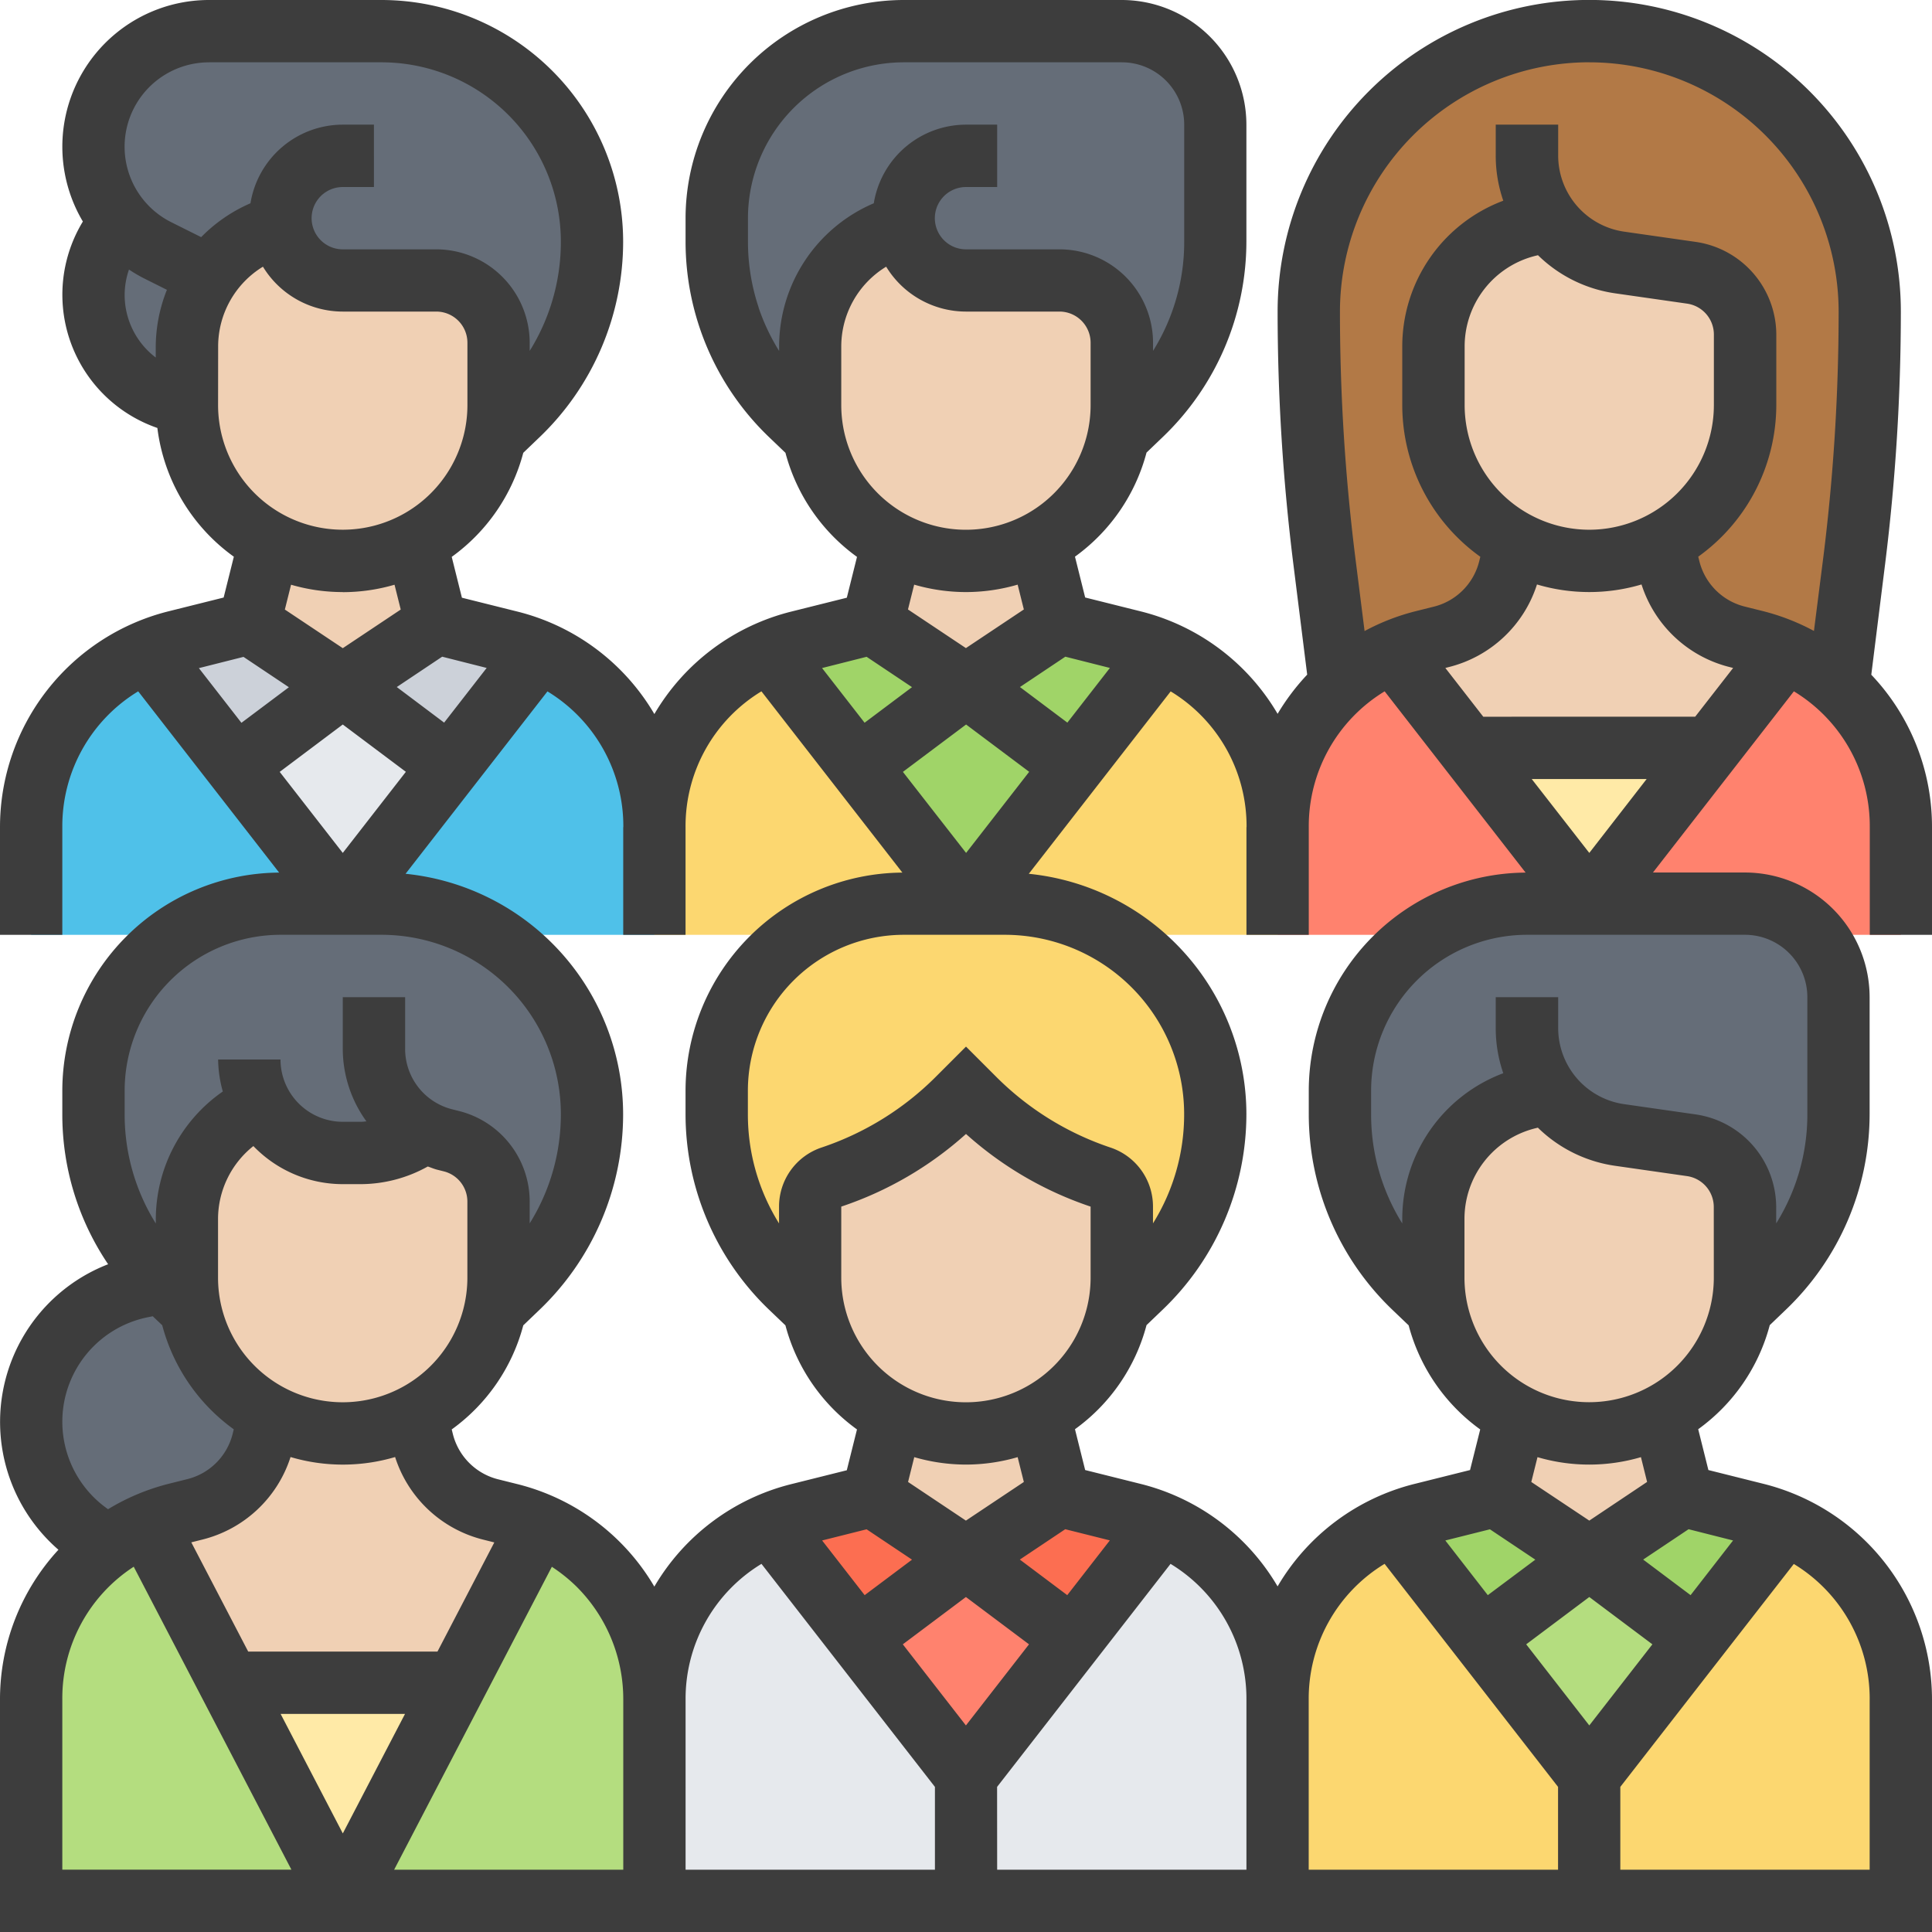
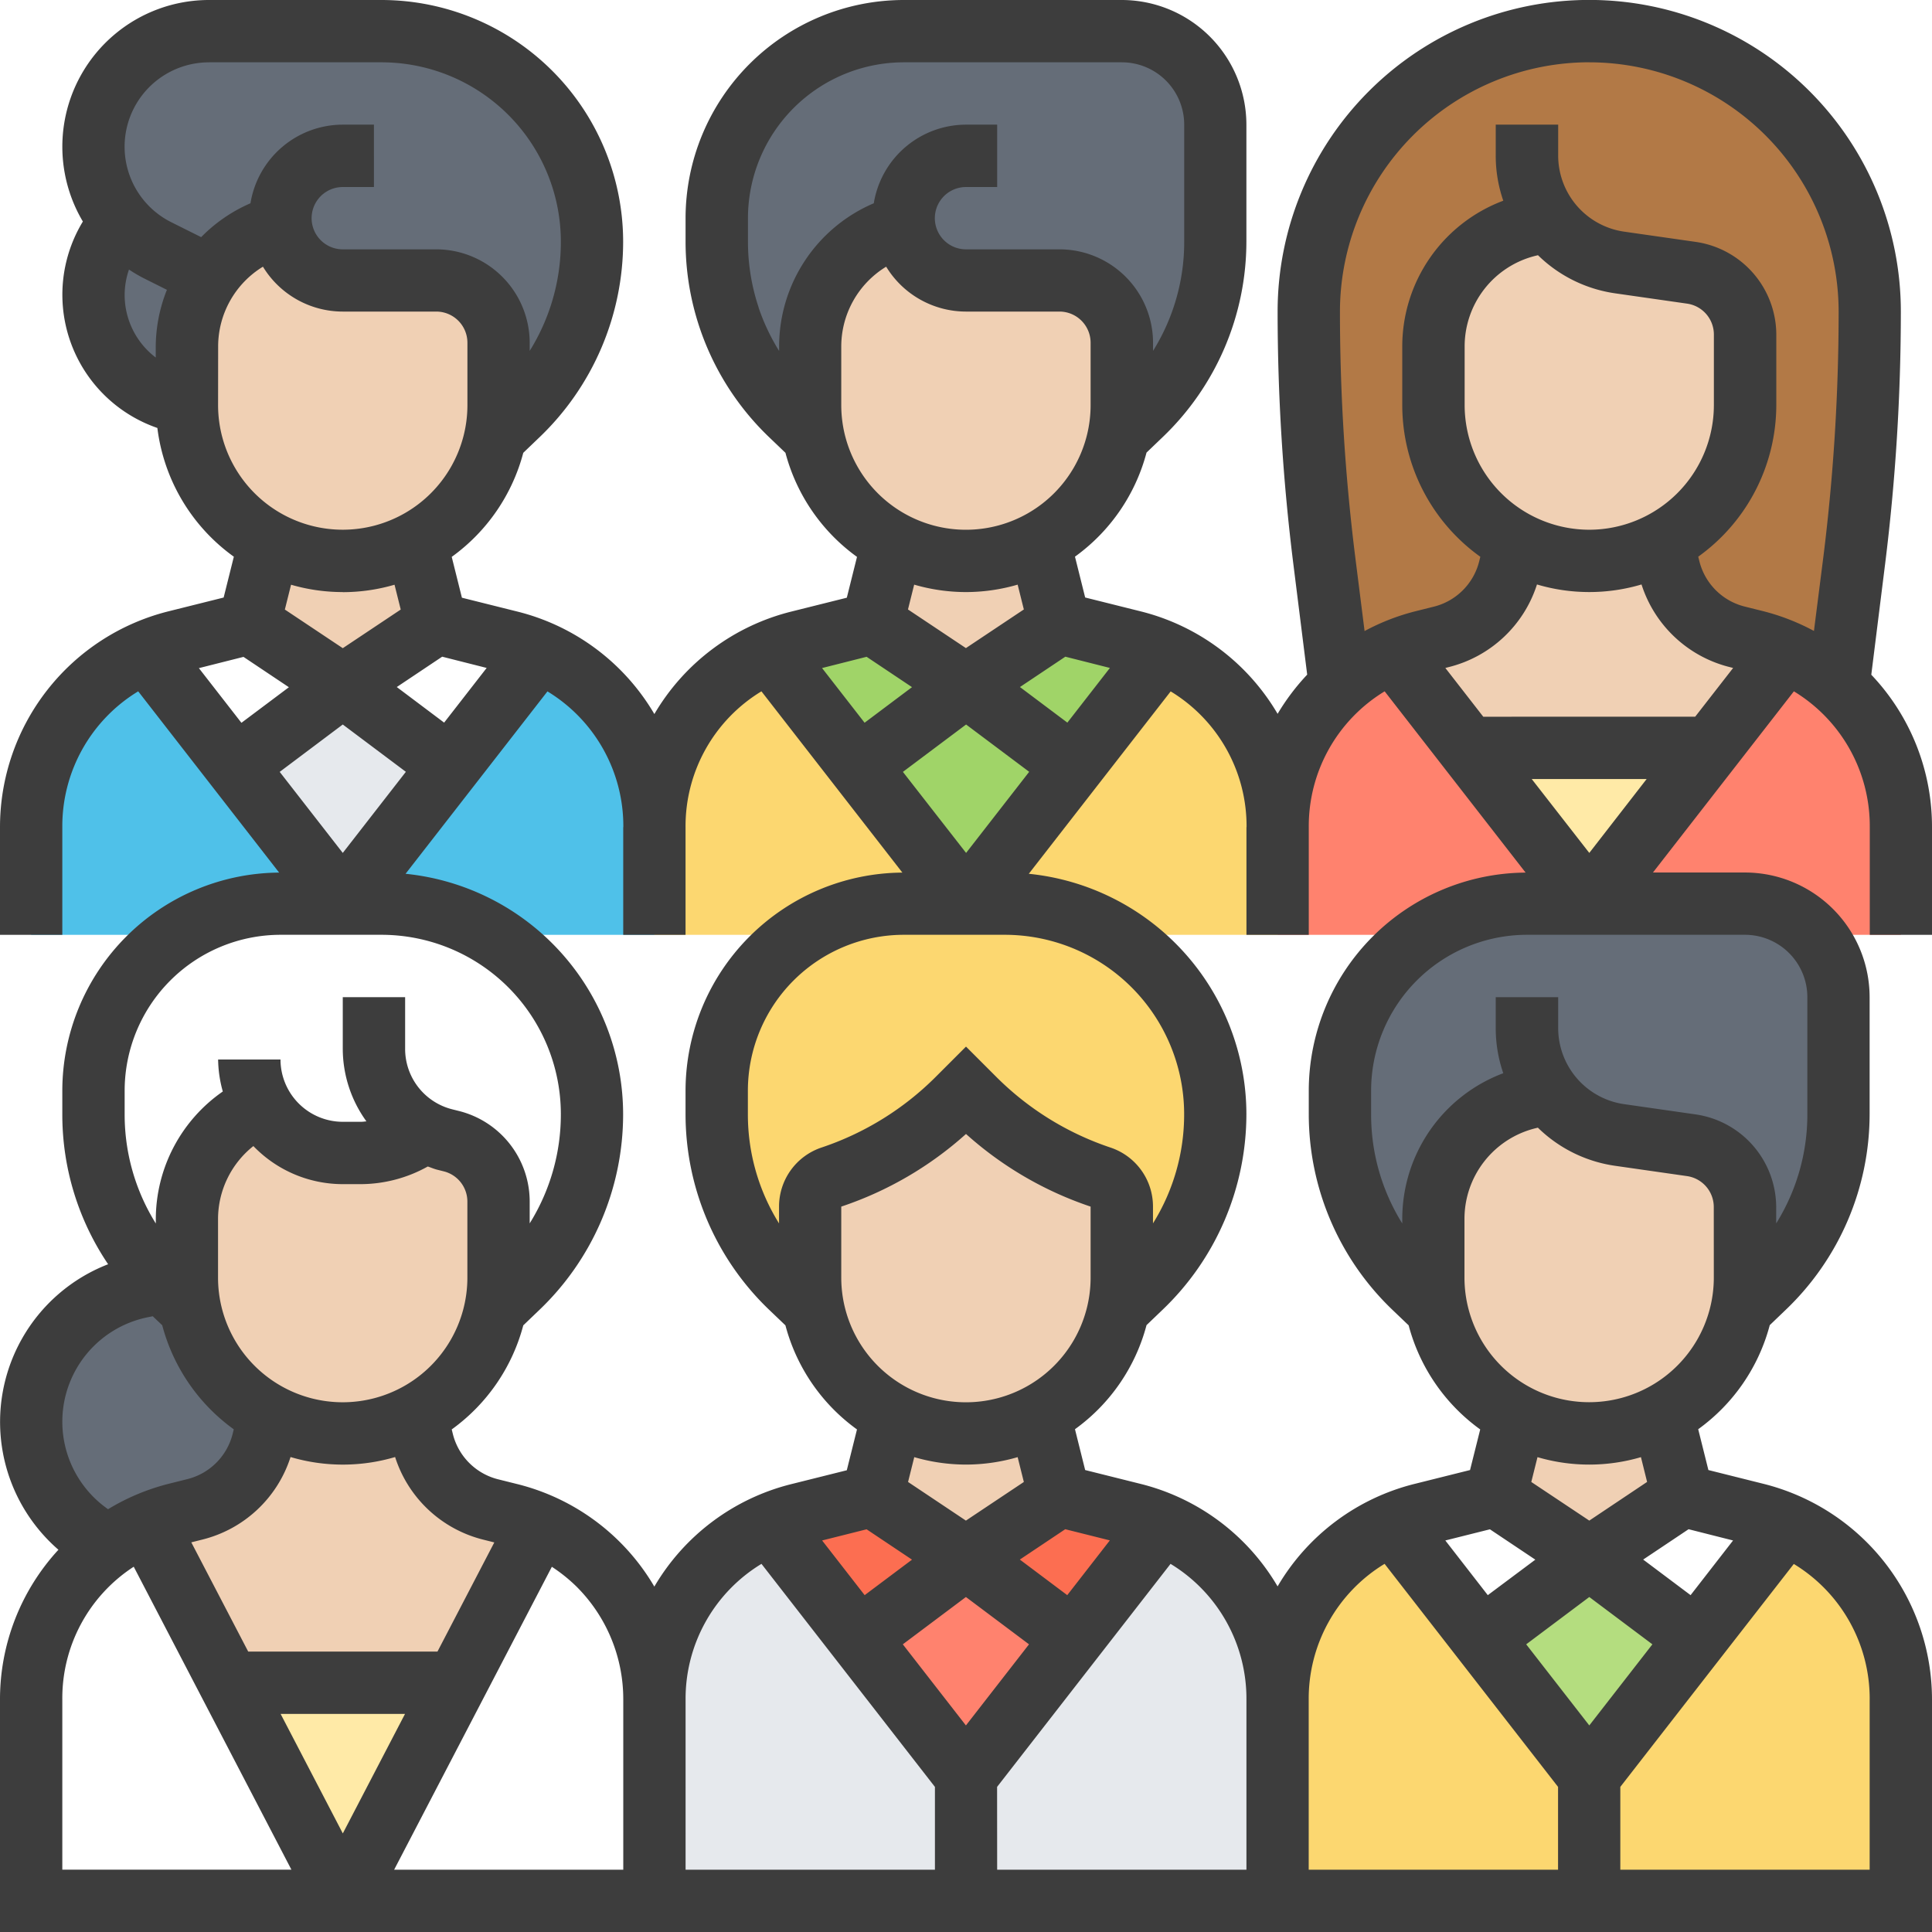
<svg xmlns="http://www.w3.org/2000/svg" width="89.106" height="89.106">
  <defs>
    <style>.a{fill:#656d78}.b{fill:#4fc1e9}.c{fill:#e6e9ed}.d{fill:#ccd1d9}.e{fill:#fcd770}.f{fill:#a0d468}.g{fill:#b4dd7f}.h{fill:#ff826e}.i{fill:#fc6e51}.k{fill:#ffeaa7}.l{fill:#f0d0b4}</style>
  </defs>
  <path class="a" d="M8.623 15.982v2.7l-.848-.287a5.173 5.173 0 01-2.515-1.84 5.076 5.076 0 01.33-6.322 5.263 5.263 0 001.667 1.293l2.386 1.193a5.7 5.7 0 00-1.02 3.262z" />
  <path class="b" d="M10.865 35.327l4.944 6.352h-2.872a8.5 8.5 0 00-5.2 1.753l-.23-.316h-6.07v-4.974a8.822 8.822 0 012.587-6.237 8.656 8.656 0 012.745-1.853zM30.181 38.142v4.973h-7.186l-1.437-.589a9.558 9.558 0 00-3.952-.848h-1.797l4.944-6.352 4.1-5.275a8.656 8.656 0 012.745 1.854 8.822 8.822 0 012.583 6.237z" />
  <path class="c" d="M20.753 35.326l-4.948 6.352-4.94-6.352 4.94-3.708z" />
-   <path class="d" d="M24.849 30.052l-4.1 5.275-4.94-3.709 4.312-2.874 3.377.848a8.8 8.8 0 011.351.46zM15.809 31.618l-4.944 3.708-4.1-5.275a8.8 8.8 0 011.351-.46l3.381-.847z" />
  <path class="e" d="M39.609 35.327l4.944 6.352h-2.872a8.527 8.527 0 00-4.168 1.078l-1.581.359h-5.751v-4.974a8.822 8.822 0 012.587-6.237 8.656 8.656 0 012.745-1.854zM58.925 38.142v4.973h-7.186l-.1.158a9.4 9.4 0 00-5.289-1.6h-1.797l4.944-6.352 4.1-5.275a8.656 8.656 0 012.745 1.854 8.822 8.822 0 012.583 6.242z" />
  <path class="f" d="M49.497 35.326l-4.948 6.352-4.94-6.352 4.94-3.708z" />
  <path class="f" d="M53.593 30.052l-4.1 5.275-4.94-3.709 4.312-2.874 3.377.848a8.8 8.8 0 011.351.46zM44.553 31.618l-4.944 3.708-4.1-5.275a8.8 8.8 0 011.351-.46l3.381-.847z" />
  <path class="a" d="M26.746 14.63a11.094 11.094 0 01-2.874 4.513l-1.02.977a6.772 6.772 0 00.144-1.437v-2.874a2.883 2.883 0 00-2.876-2.872h-4.309a2.872 2.872 0 01-2.846-2.515 5.741 5.741 0 00-3.32 2.3l-2.388-1.196a5.263 5.263 0 01-1.667-1.289 5.331 5.331 0 014.053-8.8h7.962a9.716 9.716 0 019.706 9.7 11.036 11.036 0 01-.561 3.492zM36.49 19.143a10.977 10.977 0 01-3.435-8.006V10.06a8.63 8.63 0 018.623-8.623h10.06a4.306 4.306 0 014.317 4.312v5.388a10.977 10.977 0 01-3.435 8.005l-1.02.977a6.772 6.772 0 00.144-1.437v-2.873a2.883 2.883 0 00-2.88-2.872h-4.309a2.872 2.872 0 01-2.846-2.515 5.732 5.732 0 00-4.34 5.562v2.7a6.772 6.772 0 00.144 1.437zM84.234 54.872a11.094 11.094 0 01-2.874 4.513l-1.02.977a6.773 6.773 0 00.144-1.437v-3.262a2.888 2.888 0 00-2.472-2.846l-3.32-.474a4.909 4.909 0 01-3.262-1.94l-.014.014-.949.23a5.762 5.762 0 00-4.355 5.576v2.7a6.773 6.773 0 00.144 1.437l-1.02-.977a10.977 10.977 0 01-3.437-8.004v-1.077a8.616 8.616 0 018.623-8.623h10.06a4.327 4.327 0 014.317 4.312v5.388a11.036 11.036 0 01-.565 3.493z" />
  <path class="e" d="M87.669 78.383v9.284H73.297V81.92l4.944-6.352 4.1-5.275a8.656 8.656 0 012.745 1.854 8.822 8.822 0 012.583 6.236zM73.297 81.92v5.749H58.925v-9.286a8.823 8.823 0 012.587-6.237 8.657 8.657 0 012.745-1.854l4.1 5.275z" />
  <path class="g" d="M78.241 75.568l-4.948 6.352-4.94-6.352 4.94-3.708z" />
-   <path class="f" d="M82.337 70.293l-4.1 5.275-4.94-3.709 4.312-2.874 3.377.848a8.8 8.8 0 011.351.46zM73.297 71.859l-4.944 3.708-4.1-5.275a8.8 8.8 0 011.351-.46l3.381-.847z" />
  <path class="c" d="M58.925 78.383v9.284H44.553V81.92l4.944-6.352 4.1-5.275a8.657 8.657 0 012.745 1.854 8.822 8.822 0 012.583 6.236zM44.553 81.92v5.749H30.181v-9.286a8.822 8.822 0 012.587-6.237 8.656 8.656 0 012.745-1.854l4.1 5.275z" />
  <path class="h" d="M49.497 75.568l-4.948 6.352-4.94-6.352 4.94-3.708z" />
  <path class="i" d="M53.593 70.293l-4.1 5.275-4.94-3.709 4.312-2.874 3.377.848a8.8 8.8 0 011.351.46zM44.553 71.859l-4.944 3.708-4.1-5.275a8.8 8.8 0 011.351-.46l3.381-.847z" />
  <path class="e" d="M36.49 59.385a10.977 10.977 0 01-3.435-8.006v-1.077a8.632 8.632 0 018.623-8.623h4.671a9.4 9.4 0 015.289 1.6 8.2 8.2 0 011.567 1.25 9.654 9.654 0 012.85 6.85 10.977 10.977 0 01-3.435 8.005l-1.02.977a6.772 6.772 0 00.144-1.437v-3.275a1.457 1.457 0 00-.977-1.365 14.846 14.846 0 01-5.821-3.593l-.388-.388-.388.388a14.846 14.846 0 01-5.826 3.588 1.457 1.457 0 00-.977 1.365v3.277a6.772 6.772 0 00.144 1.437z" />
  <path d="M85.513 25.826l-.719 5.792-.014.014a8.6 8.6 0 00-2.443-1.581 8.8 8.8 0 00-1.351-.46l-.862-.216a4.32 4.32 0 01-3.147-3.147l-.3-1.207a6.981 6.981 0 001.71-1.25 7.217 7.217 0 002.1-5.088v-3.262a2.888 2.888 0 00-2.472-2.846l-3.32-.474a4.909 4.909 0 01-3.262-1.94l-.014.014-.949.23a5.762 5.762 0 00-4.355 5.576v2.7a7.167 7.167 0 003.809 6.338l-.3 1.207a4.32 4.32 0 01-3.147 3.147l-.862.216a8.8 8.8 0 00-1.351.46 8.6 8.6 0 00-2.45 1.588l-.014-.014-.719-5.792a92.5 92.5 0 01-.719-11.459 12.935 12.935 0 0125.87 0 92.5 92.5 0 01-.719 11.454z" fill="#b27946" />
  <path class="h" d="M87.669 40.242v2.874h-3.981a4.226 4.226 0 00-3.2-1.437h-7.191l5.591-7.186 3.449-4.441a8.6 8.6 0 012.443 1.581c.1.086.2.172.3.273a8.822 8.822 0 012.589 6.236zM67.706 34.493l5.591 7.186h-2.872a8.6 8.6 0 00-4.771 1.437h-6.729v-4.974a8.822 8.822 0 012.587-6.237c.1-.1.2-.187.3-.273a8.6 8.6 0 012.443-1.581z" />
-   <path class="a" d="M26.746 54.872a11.094 11.094 0 01-2.874 4.513l-1.02.977a6.772 6.772 0 00.144-1.437v-3.506a2.862 2.862 0 00-2.17-2.788l-.315-.072a3.53 3.53 0 01-.934-.374v.014a4.849 4.849 0 01-2.918.977h-.848a4.293 4.293 0 01-3.765-2.213 5.766 5.766 0 00-3.421 5.26v2.7a6.773 6.773 0 00.144 1.437l-1.02-.977c-.072-.072-.158-.144-.23-.23v-.014a11.218 11.218 0 01-2.644-4.268 11.036 11.036 0 01-.564-3.492v-1.077a8.616 8.616 0 013.421-6.87 8.5 8.5 0 015.202-1.753h4.671a9.559 9.559 0 013.952.848 9.71 9.71 0 015.754 8.852 11.036 11.036 0 01-.561 3.492z" />
  <path class="a" d="M7.746 59.385l1.02.977a7.193 7.193 0 001.955 3.65 6.981 6.981 0 001.71 1.25l-.3 1.207a4.32 4.32 0 01-3.147 3.147l-.862.216a8.95 8.95 0 00-3.162 1.509v-.014l-.69-.46a6.358 6.358 0 012.283-11.525l.949-.187h.014c.072.086.158.158.23.23z" />
-   <path class="g" d="M10.578 77.608l5.231 10.06H1.437v-9.285a8.822 8.822 0 012.587-6.237l.934-.8a8.743 8.743 0 011.811-1.053zM30.181 78.383v9.284H15.809l5.231-10.06 3.809-7.314a8.656 8.656 0 012.745 1.854 8.822 8.822 0 012.587 6.236z" />
  <path class="k" d="M78.887 34.493l-5.591 7.186-5.59-7.186zM21.041 77.608l-5.232 10.06-5.231-10.06z" />
  <path class="l" d="M24.849 70.293l-3.809 7.315H10.578l-3.809-7.315a8.8 8.8 0 011.351-.46l.862-.216a4.32 4.32 0 003.147-3.147l.3-1.207a7.15 7.15 0 006.755 0l.3 1.207a4.32 4.32 0 003.147 3.147l.862.216a8.8 8.8 0 011.356.46z" />
  <path class="l" d="M20.823 52.63a2.862 2.862 0 012.17 2.788v3.507a6.773 6.773 0 01-.144 1.437 7.161 7.161 0 01-3.665 4.9 7.15 7.15 0 01-6.755 0 6.981 6.981 0 01-1.706-1.249 7.193 7.193 0 01-1.955-3.65 6.772 6.772 0 01-.145-1.438v-2.7a5.766 5.766 0 013.421-5.26 4.293 4.293 0 003.765 2.213h.848a4.849 4.849 0 002.918-.977v-.014a3.53 3.53 0 00.934.374zM44.553 66.111a7.05 7.05 0 003.377-.848l.934 3.722-4.312 2.874-4.311-2.874.934-3.722z" />
  <path class="l" d="M51.739 55.648v3.277a6.773 6.773 0 01-.144 1.437 7.161 7.161 0 01-3.665 4.9 7.05 7.05 0 01-3.377.848l-3.377-.848a6.981 6.981 0 01-1.71-1.25 7.193 7.193 0 01-1.955-3.65 6.772 6.772 0 01-.144-1.437v-3.277a1.457 1.457 0 01.977-1.365 14.846 14.846 0 005.823-3.593l.386-.388.388.388a14.846 14.846 0 005.821 3.593 1.457 1.457 0 01.977 1.365zM73.297 66.111l3.377-.848.934 3.722-4.312 2.874-4.311-2.874.934-3.722a7.05 7.05 0 003.378.848z" />
  <path class="l" d="M71.429 50.402a4.909 4.909 0 003.262 1.94l3.32.474a2.888 2.888 0 012.472 2.846v3.262a6.773 6.773 0 01-.144 1.437 7.193 7.193 0 01-1.955 3.65 6.981 6.981 0 01-1.71 1.25l-3.377.848a7.05 7.05 0 01-3.377-.848 7.161 7.161 0 01-3.665-4.9 6.772 6.772 0 01-.144-1.436v-2.7a5.762 5.762 0 014.355-5.576l.949-.23zM82.337 30.051l-3.449 4.441H67.706l-3.449-4.441a8.8 8.8 0 011.351-.46l.862-.216a4.32 4.32 0 003.147-3.147l.3-1.207a7.15 7.15 0 006.755 0l.3 1.207a4.32 4.32 0 003.147 3.147l.862.216a8.8 8.8 0 011.351.46z" />
  <path class="l" d="M71.429 10.161a4.909 4.909 0 003.262 1.94l3.32.474a2.888 2.888 0 012.472 2.846v3.262a7.217 7.217 0 01-2.1 5.088 7.192 7.192 0 01-8.465 1.25 7.167 7.167 0 01-3.807-6.337v-2.7a5.762 5.762 0 014.355-5.576l.949-.23zM44.553 25.869l3.377-.848.934 3.722-4.312 2.874-4.311-2.874.934-3.722a7.05 7.05 0 003.378.848z" />
  <path class="l" d="M51.739 15.808v2.874a6.773 6.773 0 01-.144 1.437 7.193 7.193 0 01-1.955 3.65 6.981 6.981 0 01-1.71 1.25l-3.377.848a7.05 7.05 0 01-3.377-.848 7.161 7.161 0 01-3.665-4.9 6.772 6.772 0 01-.144-1.436v-2.7a5.732 5.732 0 014.34-5.564 2.872 2.872 0 002.846 2.515h4.314a2.883 2.883 0 012.874 2.874zM15.809 25.869l3.377-.848.934 3.722-4.312 2.874-4.311-2.874.934-3.722a7.05 7.05 0 003.378.848z" />
  <path class="l" d="M22.995 15.808v2.874a6.773 6.773 0 01-.144 1.437 7.193 7.193 0 01-1.955 3.65 6.981 6.981 0 01-1.71 1.25l-3.377.848a7.05 7.05 0 01-3.377-.848 7.167 7.167 0 01-3.809-6.336v-2.7a5.739 5.739 0 014.34-5.564 2.872 2.872 0 002.846 2.515h4.314a2.883 2.883 0 012.874 2.874z" />
  <path d="M89.106 43.116v-4.968a10.179 10.179 0 00-2.8-7.029L86.945 26a94.334 94.334 0 00.724-11.631 14.372 14.372 0 00-28.744 0A94.334 94.334 0 0059.649 26l.64 5.115a10.36 10.36 0 00-1.364 1.808 10.177 10.177 0 00-6.334-4.731l-2.542-.635-.47-1.883a8.634 8.634 0 003.3-4.8l.73-.7a12.491 12.491 0 003.876-9.044V5.749A5.755 5.755 0 0051.739 0h-10.06a10.073 10.073 0 00-10.06 10.06v1.081a12.491 12.491 0 003.875 9.043l.732.7a8.639 8.639 0 003.3 4.8l-.47 1.883-2.542.635a10.177 10.177 0 00-6.334 4.731 10.177 10.177 0 00-6.334-4.731l-2.542-.635-.47-1.883a8.634 8.634 0 003.3-4.8l.73-.7a12.491 12.491 0 003.876-9.044A11.155 11.155 0 0017.6 0H9.641a6.765 6.765 0 00-5.819 10.217 6.5 6.5 0 003.436 9.521 8.615 8.615 0 003.527 5.938l-.47 1.883-2.542.635A10.261 10.261 0 000 38.148v4.968h2.874v-4.968a7.274 7.274 0 013.5-6.263l6.5 8.36a10.072 10.072 0 00-10 10.058v1.081a12.309 12.309 0 002.113 6.924 7.8 7.8 0 00-2.292 13.168A10.18 10.18 0 000 78.389v10.717h89.106V78.389a10.258 10.258 0 00-7.771-9.953l-2.542-.636-.47-1.883a8.634 8.634 0 003.3-4.8l.73-.7a12.491 12.491 0 003.876-9.044V45.99a5.755 5.755 0 00-5.749-5.749h-4.244l6.5-8.356a7.27 7.27 0 013.5 6.262v4.968zM70.645 35.93h5.3L73.3 39.338zm-2.235-2.874l-1.749-2.249.164-.042a5.723 5.723 0 004.062-3.809 8.479 8.479 0 004.822 0 5.723 5.723 0 004.06 3.809l.165.042-1.75 2.248zm4.89-8.624a5.755 5.755 0 01-5.749-5.749v-2.7a4.306 4.306 0 013.261-4.183l.121-.03a6.378 6.378 0 003.554 1.758l3.324.476a1.44 1.44 0 011.235 1.42v3.257a5.755 5.755 0 01-5.746 5.751zm0-21.558a11.511 11.511 0 0111.5 11.5 91.371 91.371 0 01-.7 11.275l-.439 3.451a10.2 10.2 0 00-2.324-.908l-.869-.217a2.871 2.871 0 01-2.091-2.091l-.052-.21a8.617 8.617 0 003.6-6.995v-3.252a4.333 4.333 0 00-3.7-4.268l-3.325-.476a3.547 3.547 0 01-3.035-3.5V5.749h-2.88v1.437a6.333 6.333 0 00.348 2.071 7.179 7.179 0 00-4.659 6.729v2.7a8.609 8.609 0 003.6 6.993l-.052.21a2.871 2.871 0 01-2.093 2.091l-.868.217a10.19 10.19 0 00-2.325.908l-.436-3.46a91.329 91.329 0 01-.7-11.273 11.511 11.511 0 0111.5-11.5zM57.488 38.148v4.968h2.874v-4.968a7.274 7.274 0 013.5-6.263l6.5 8.36a10.072 10.072 0 00-10 10.058v1.081a12.491 12.491 0 003.875 9.043l.732.7a8.639 8.639 0 003.3 4.8L67.8 67.8l-2.542.635a10.177 10.177 0 00-6.334 4.731 10.177 10.177 0 00-6.334-4.731l-2.541-.635-.47-1.883a8.634 8.634 0 003.3-4.8l.73-.7a12.491 12.491 0 003.876-9.044A11.155 11.155 0 0047.449 40.3l6.544-8.412a7.27 7.27 0 013.5 6.262zM73.3 73.656l2.91 2.182-2.91 3.741-2.91-3.741zM11.69 52.862a5.728 5.728 0 004.119 1.752h.842a6.383 6.383 0 003.079-.814c.147.049.286.111.437.149l.3.075a1.437 1.437 0 011.089 1.4v3.5a5.75 5.75 0 11-11.5 0v-2.7a4.306 4.306 0 011.63-3.366zM13.4 67.2a8.5 8.5 0 004.823 0 5.723 5.723 0 004.06 3.809l.515.129-2.621 5.034h-8.73l-2.624-5.037.513-.129A5.721 5.721 0 0013.4 67.2zm5.28 11.847l-2.869 5.512-2.869-5.512zm6.772-6.785a7.432 7.432 0 011.131.907 7.33 7.33 0 012.163 5.221v7.843H18.178zm6.168 6.128a7.274 7.274 0 013.5-6.263l8 10.287v3.819h-11.5zm6.28-25.468a2.872 2.872 0 00-1.97 2.728v.775a9.487 9.487 0 01-1.437-5.042V50.3a7.194 7.194 0 017.186-7.186h4.668a8.275 8.275 0 018.267 8.267 9.487 9.487 0 01-1.437 5.042v-.773a2.867 2.867 0 00-1.965-2.725 13.5 13.5 0 01-5.249-3.245l-1.41-1.41-1.408 1.408a13.5 13.5 0 01-5.245 3.244zm6.657-19.507l2.91 2.182-2.91 3.741-2.914-3.738zM38.8 55.65a16.37 16.37 0 005.753-3.35 16.392 16.392 0 005.747 3.35v3.275a5.75 5.75 0 01-11.5 0zm5.749 23.929l-2.91-3.741 2.91-2.182 2.91 2.182zm4.674-6.009l-2.187-1.641 2.094-1.4 2.057.515zm-4.674-6.022a8.555 8.555 0 002.386-.343l.286 1.145-2.672 1.782-2.668-1.782.286-1.145a8.555 8.555 0 002.386.343zm-4.58 2.985l2.094 1.4-2.184 1.637-1.962-2.522zm6.018 11.88l8-10.286a7.274 7.274 0 013.5 6.262v7.843H45.99zm14.372-4.024a7.274 7.274 0 013.5-6.263l8 10.287v3.819h-11.5zm8.26-4.819l-1.959-2.522 2.057-.515 2.094 1.4zM51.19 30.806l-1.962 2.522-2.187-1.641 2.094-1.4zm-16.2-16.625a9.564 9.564 0 01-.493-3.04V10.06a7.194 7.194 0 017.186-7.186h10.06a2.877 2.877 0 012.874 2.874v5.392a9.487 9.487 0 01-1.437 5.042v-.374a4.317 4.317 0 00-4.315-4.308h-4.312a1.437 1.437 0 110-2.874h1.437V5.749h-1.437A4.318 4.318 0 0040.3 9.375a7.181 7.181 0 00-4.366 6.611v.2a9.585 9.585 0 01-.948-2.005zm3.81 1.805a4.315 4.315 0 012.071-3.686 4.315 4.315 0 003.682 2.07h4.312a1.438 1.438 0 011.435 1.439v2.874a5.75 5.75 0 01-11.5 0zm5.749 11.321a8.555 8.555 0 002.386-.343l.286 1.145-2.672 1.782-2.672-1.782.286-1.145a8.555 8.555 0 002.39.343zm-4.58 2.985l2.094 1.4-2.187 1.641-1.962-2.522zm-11.225 7.856v4.968h2.874v-4.968a7.274 7.274 0 013.5-6.263l6.5 8.36a10.072 10.072 0 00-10 10.058v1.081a12.491 12.491 0 003.875 9.043l.732.7a8.639 8.639 0 003.3 4.8l-.47 1.883-2.542.635a10.177 10.177 0 00-6.334 4.731 10.179 10.179 0 00-6.332-4.731l-.87-.217a2.871 2.871 0 01-2.091-2.091l-.052-.21a8.639 8.639 0 003.3-4.8l.73-.7a12.48 12.48 0 003.875-9.044A11.155 11.155 0 0018.705 40.3l6.544-8.412a7.27 7.27 0 013.5 6.262zm-12.935-4.733l2.91 2.182-2.91 3.741L12.9 35.6zm6.637-2.609l-1.962 2.522-2.184-1.641 2.094-1.4zM9.641 2.874H17.6a8.275 8.275 0 018.267 8.267 9.487 9.487 0 01-1.437 5.042v-.374a4.317 4.317 0 00-4.309-4.309h-4.312a1.437 1.437 0 010-2.874h1.437V5.749h-1.437a4.318 4.318 0 00-4.257 3.626 7.169 7.169 0 00-2.274 1.562L7.9 10.249a3.892 3.892 0 011.739-7.374zM5.749 13.6a3.6 3.6 0 01.2-1.168 6.772 6.772 0 00.664.392l1.085.543a7.153 7.153 0 00-.515 2.623v.5a3.624 3.624 0 01-1.434-2.89zm4.312 2.39a4.315 4.315 0 012.066-3.69 4.315 4.315 0 003.682 2.07h4.312a1.438 1.438 0 011.437 1.437v2.874a5.75 5.75 0 01-11.5 0zm5.749 11.321a8.555 8.555 0 002.386-.343l.286 1.145-2.672 1.782-2.672-1.782.286-1.145a8.555 8.555 0 002.385.339zm-4.58 2.985l2.094 1.4-2.189 1.641-1.962-2.522zM5.749 50.3a7.194 7.194 0 017.186-7.186H17.6a8.275 8.275 0 018.267 8.267 9.487 9.487 0 01-1.437 5.042v-1a4.308 4.308 0 00-3.268-4.184l-.3-.075a2.871 2.871 0 01-2.177-2.79V45.99h-2.876v2.381a5.72 5.72 0 001.091 3.348c-.082.006-.164.02-.247.02h-.842a2.877 2.877 0 01-2.874-2.874H10.06a5.7 5.7 0 00.216 1.476 7.182 7.182 0 00-3.09 5.887v.2a9.487 9.487 0 01-1.437-5.042zm1.086 10.449l.21-.042.437.415a8.639 8.639 0 003.3 4.8l-.052.21a2.871 2.871 0 01-2.09 2.087l-.868.217a10.183 10.183 0 00-2.788 1.17 4.915 4.915 0 011.851-8.857zm-3.961 17.64a7.227 7.227 0 013.294-6.13l7.272 13.972H2.874zm83.357 0v7.843h-11.5v-3.819l3.953-5.082 4.048-5.2a7.274 7.274 0 013.5 6.262zm-6.3-7.341l-1.959 2.522-2.187-1.641 2.094-1.4zm-3.965-2.7L73.3 70.132l-2.675-1.782.286-1.145a8.457 8.457 0 004.771 0zm3.077-9.427a5.75 5.75 0 01-11.5 0v-2.7a4.306 4.306 0 013.264-4.182l.121-.03a6.379 6.379 0 003.554 1.758l3.324.476a1.44 1.44 0 011.235 1.42zm4.314-12.931v5.392a9.487 9.487 0 01-1.437 5.042v-.756a4.333 4.333 0 00-3.7-4.268l-3.32-.476a3.547 3.547 0 01-3.035-3.5V45.99h-2.88v1.437a6.333 6.333 0 00.348 2.071 7.179 7.179 0 00-4.659 6.729v.2a9.487 9.487 0 01-1.437-5.042V50.3a7.194 7.194 0 017.186-7.186h10.06a2.877 2.877 0 012.874 2.876z" fill="#3d3d3d" />
</svg>